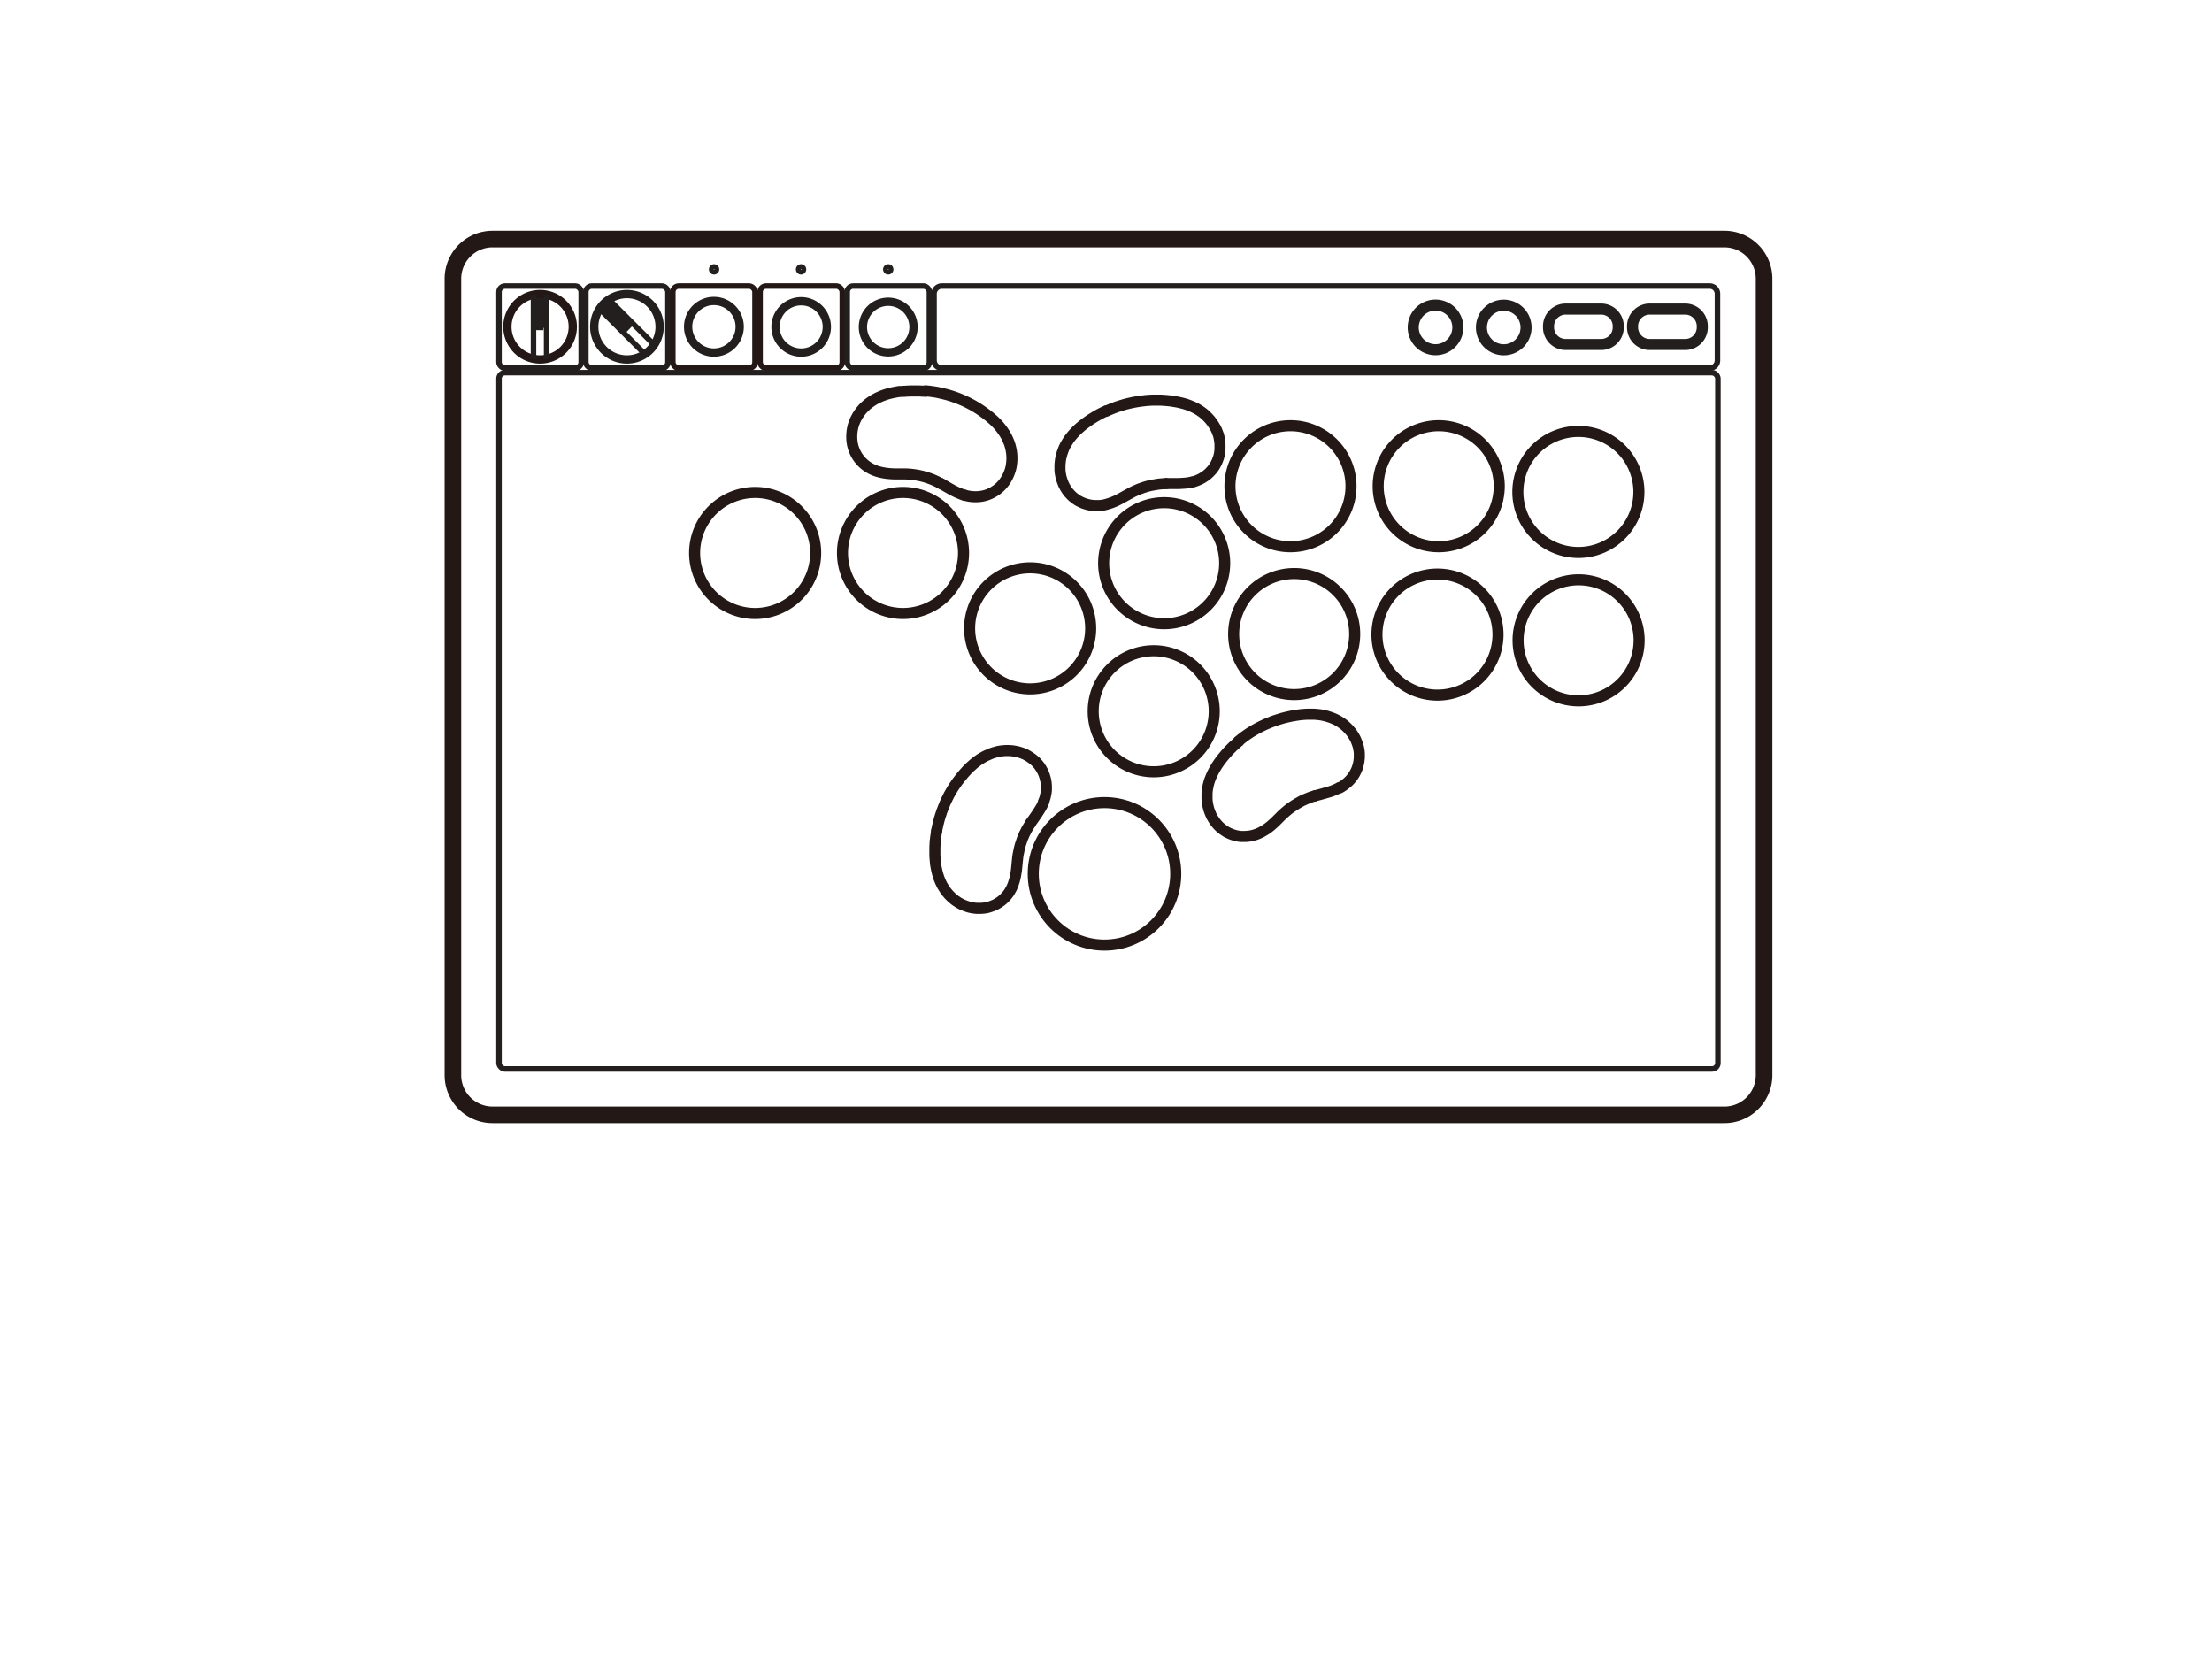
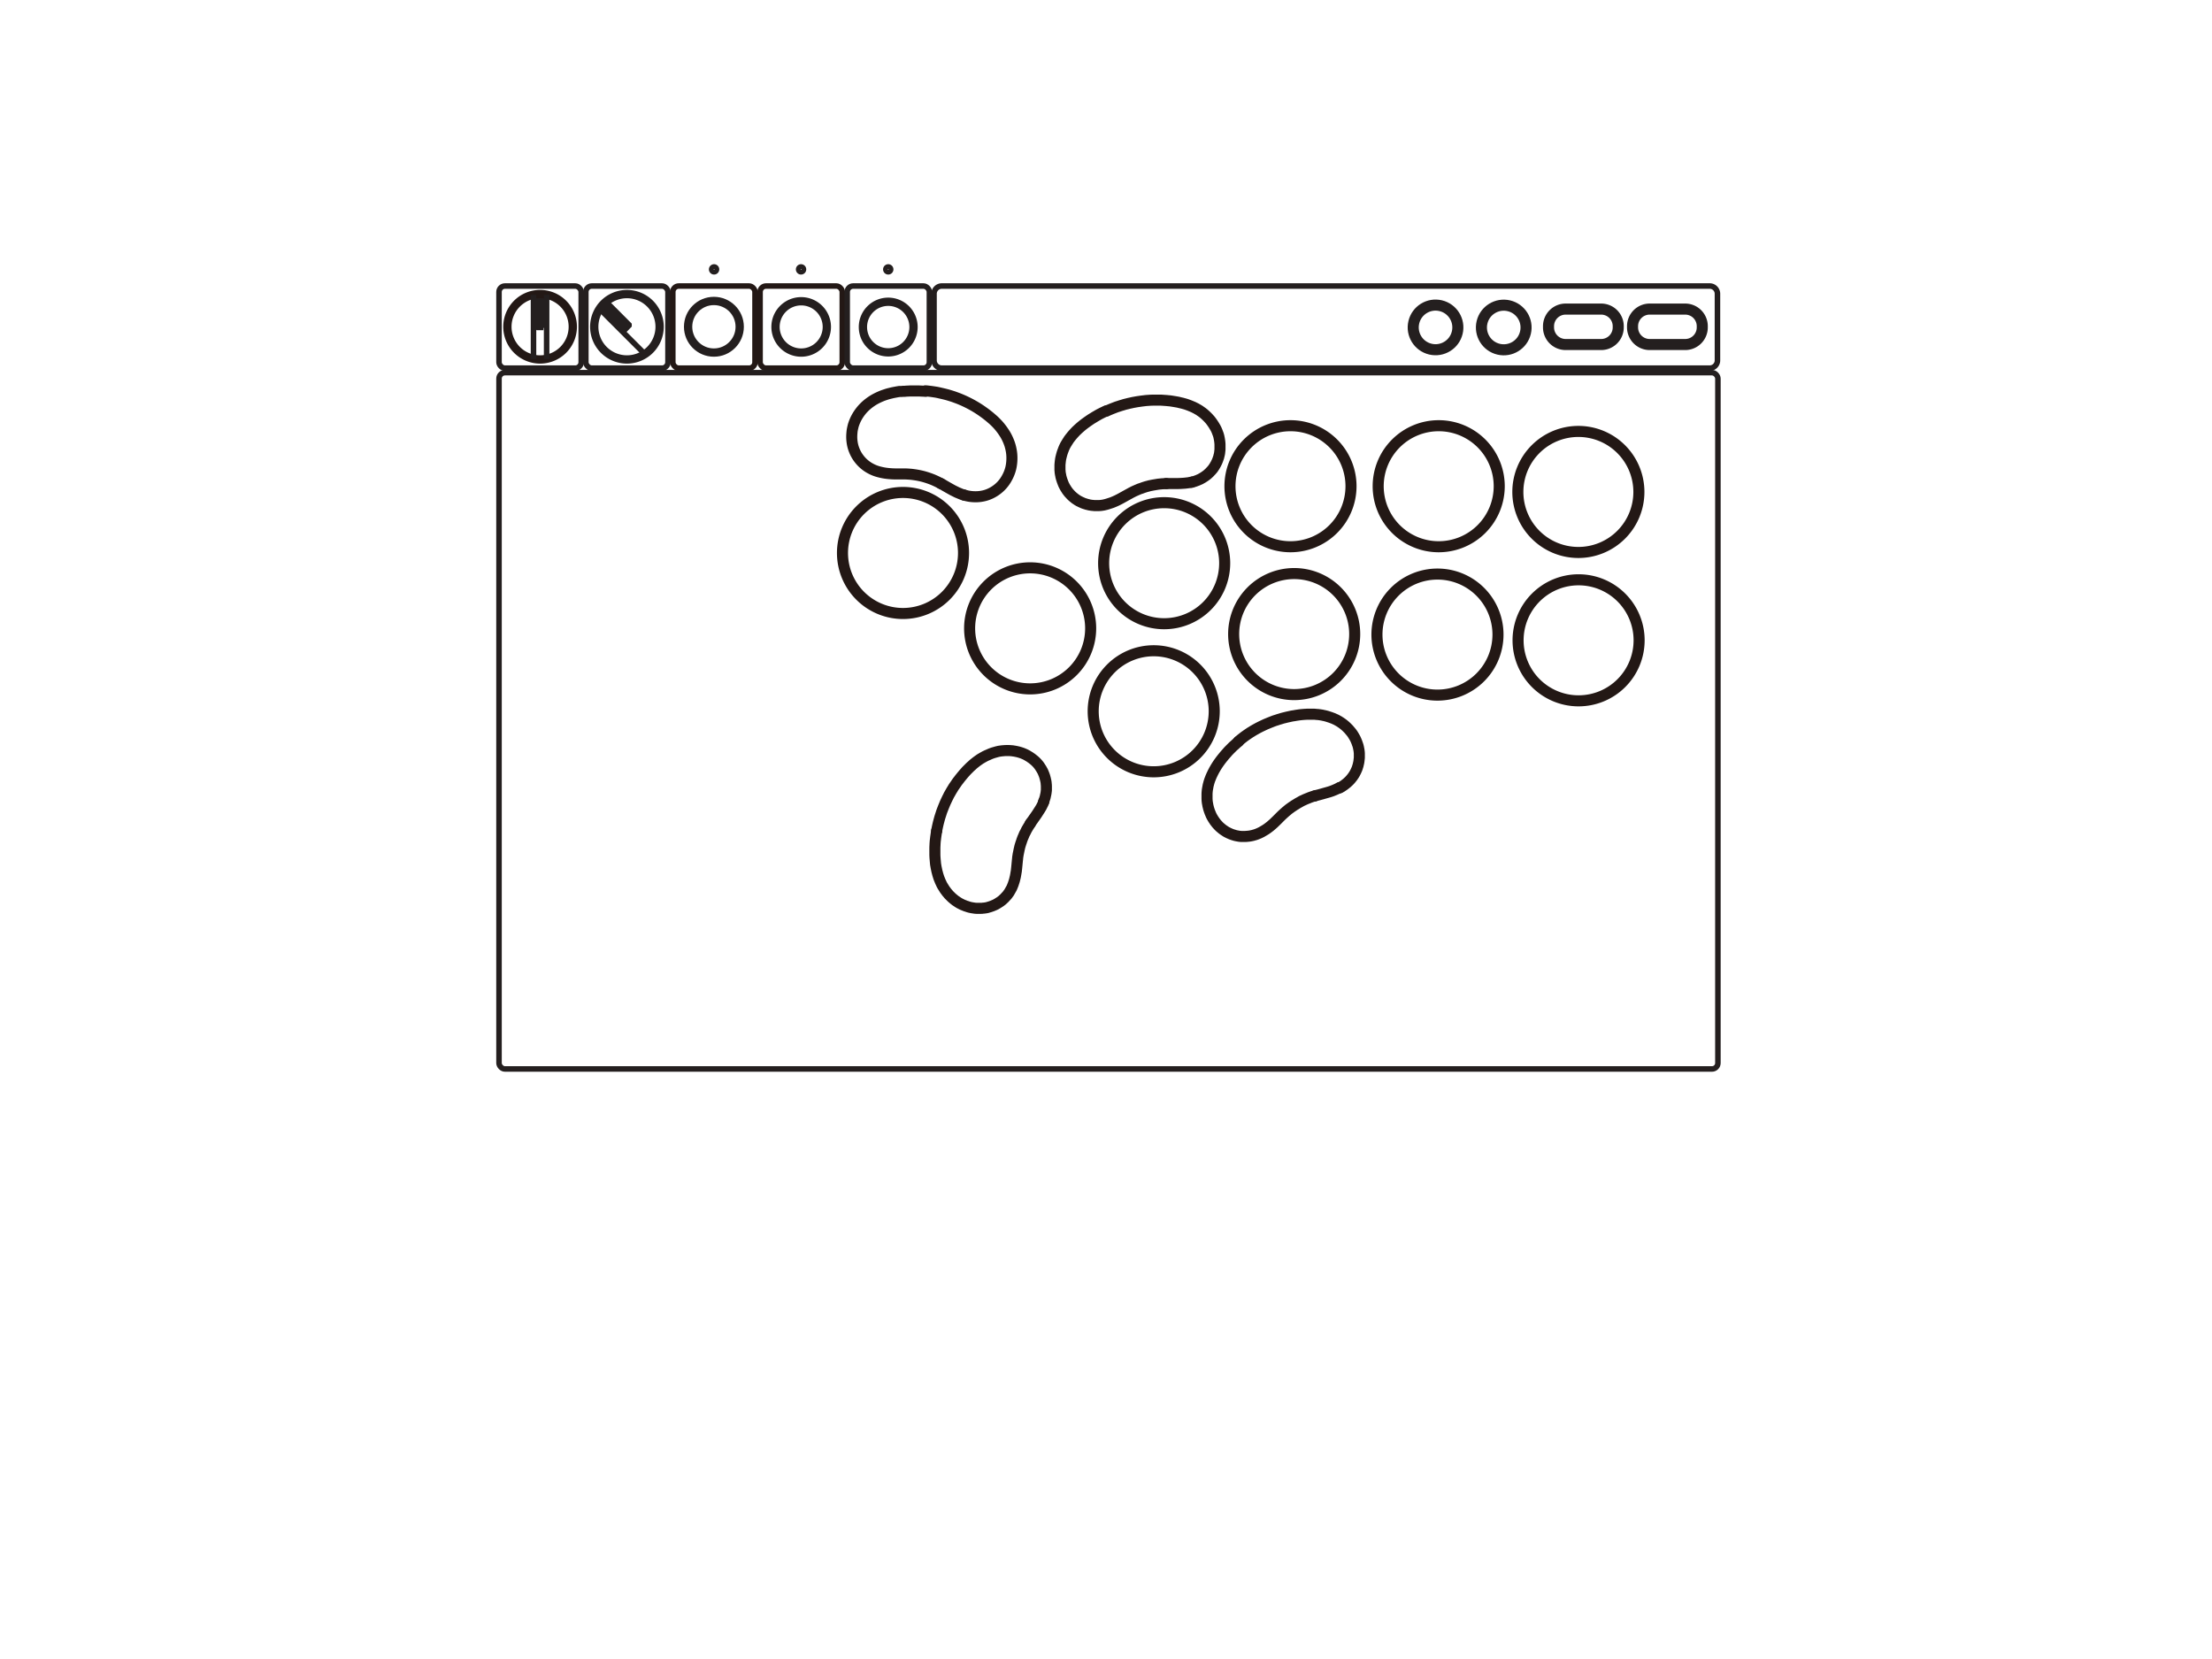
<svg xmlns="http://www.w3.org/2000/svg" width="400" height="300" viewBox="0 0 400 300">
  <g id="组_5" data-name="组 5" transform="translate(-421 -105)">
    <g id="组_6" data-name="组 6" transform="translate(7.37 -1.769)">
      <line id="直线_1" data-name="直线 1" y1="0.013" x2="0.013" transform="translate(547.21 164.666)" fill="none" stroke="#efea3a" stroke-linecap="round" stroke-linejoin="round" stroke-width="0.28" />
      <path id="路径_21" data-name="路径 21" d="M193.3,202.35c-.079.118-.157.236-.223.354s-.144.223-.21.341-.131.223-.2.341-.131.236-.184.354-.118.236-.183.354-.118.236-.17.367-.1.249-.157.367-.1.249-.144.367a3.238,3.238,0,0,0-.131.38c-.039.131-.092.249-.131.38s-.079.249-.118.38-.079.262-.1.38-.066.262-.092.393l-.079.393c-.026.131-.052.262-.079.38s-.039.262-.066.406-.039.288-.052.446-.039.328-.052.5-.039.354-.052.537-.039.354-.052.537c-.013.157-.039.328-.052.485s-.039.288-.066.433-.039.262-.066.393-.039.236-.066.354-.052.223-.079.328l-.079.315a2.636,2.636,0,0,1-.092.3c-.026.092-.066.2-.092.288a2.365,2.365,0,0,1-.1.275c-.039.092-.066.17-.1.249s-.066.157-.1.236-.079.157-.118.223-.079.144-.118.21-.079.131-.118.21l-.118.2a.929.929,0,0,1-.131.184c-.039.066-.092.118-.131.184s-.092.118-.144.183a2.011,2.011,0,0,1-.157.17c-.052.052-.1.118-.157.17s-.1.118-.157.17-.118.1-.17.157-.118.1-.17.157a.99.99,0,0,1-.183.144l-.183.144c-.066.039-.131.092-.2.131a1.7,1.7,0,0,0-.2.131l-.2.118-.2.118c-.066.039-.144.066-.21.1a1.458,1.458,0,0,1-.21.092c-.066.026-.144.066-.21.092s-.144.052-.223.079-.144.052-.223.079-.144.039-.223.066-.157.039-.223.066-.157.039-.236.052l-.236.039c-.079,0-.157.026-.236.026a1.442,1.442,0,0,0-.236.026c-.079.013-.157,0-.236.013h-.708a1.673,1.673,0,0,1-.249-.013,1.789,1.789,0,0,1-.249-.026c-.092-.013-.17-.026-.249-.039l-.249-.039c-.079-.013-.17-.039-.249-.052a1.744,1.744,0,0,1-.249-.066c-.079-.026-.157-.039-.249-.079s-.157-.052-.249-.079a1.748,1.748,0,0,1-.236-.092c-.079-.026-.157-.066-.236-.092a1.854,1.854,0,0,1-.236-.1l-.236-.118c-.079-.039-.157-.079-.223-.118a1.246,1.246,0,0,1-.223-.131,2.136,2.136,0,0,1-.223-.144,2.144,2.144,0,0,0-.223-.144c-.079-.052-.144-.1-.21-.157a2.391,2.391,0,0,1-.21-.17l-.21-.17c-.066-.066-.131-.118-.2-.184l-.2-.2-.2-.2a1.4,1.4,0,0,1-.183-.21c-.066-.066-.118-.144-.184-.21a2.518,2.518,0,0,1-.17-.223c-.052-.079-.118-.157-.17-.223a2.457,2.457,0,0,1-.157-.236c-.052-.079-.1-.157-.157-.249s-.1-.17-.157-.249-.092-.17-.144-.262a2.623,2.623,0,0,1-.131-.275c-.039-.092-.092-.184-.131-.275s-.079-.183-.118-.288-.079-.2-.118-.288a2.745,2.745,0,0,1-.1-.3c-.039-.1-.066-.21-.1-.315a3.062,3.062,0,0,1-.092-.328c-.026-.118-.066-.236-.092-.341s-.052-.236-.079-.367-.052-.249-.079-.38-.039-.262-.066-.393-.039-.275-.052-.406l-.039-.433c-.013-.157-.026-.3-.039-.459s-.013-.328-.026-.5V207c0-.184,0-.367.013-.564s.013-.367.026-.55.026-.367.052-.55.039-.367.066-.55l.079-.55c.026-.184.052-.367.092-.55" transform="translate(406.659 53.329)" fill="none" stroke="#231815" stroke-linecap="round" stroke-linejoin="round" stroke-width="2" />
      <path id="路径_22" data-name="路径 22" d="M176.28,206.786c.026-.184.066-.367.1-.537s.079-.367.118-.537.079-.354.131-.537.092-.354.144-.537.1-.354.157-.524.118-.354.17-.524.118-.354.183-.524l.2-.511c.066-.17.144-.341.21-.511s.144-.341.223-.511.157-.328.236-.5.17-.328.249-.5.17-.328.262-.485.183-.328.275-.485.2-.315.288-.472.2-.315.3-.459.21-.3.315-.459.21-.3.328-.446.223-.288.341-.446l.354-.433c.118-.144.236-.275.354-.419l.354-.393c.1-.118.223-.236.341-.354l.328-.328c.1-.1.21-.2.315-.288s.2-.184.3-.275.2-.17.3-.249.2-.157.3-.236.2-.144.288-.21.2-.131.288-.2.2-.131.288-.183.2-.118.288-.17.2-.1.288-.157a1.975,1.975,0,0,1,.288-.144,1.934,1.934,0,0,1,.288-.131c.092-.039.183-.079.288-.131l.275-.118c.092-.039.183-.066.275-.1s.183-.066.275-.092l.275-.079.275-.079c.092-.026.183-.039.275-.066s.184-.039.275-.052l.275-.039a1.953,1.953,0,0,1,.275-.026,5.82,5.82,0,0,1,.55-.039h.551a5.821,5.821,0,0,1,.55.039,1,1,0,0,1,.275.039,1.811,1.811,0,0,1,.262.039,2.311,2.311,0,0,1,.262.052c.079.013.17.039.249.052a1.586,1.586,0,0,1,.236.066c.079.026.157.039.236.066l.236.079a1.748,1.748,0,0,1,.236.092c.079.026.157.066.223.092s.157.066.223.1.157.079.223.118a1.242,1.242,0,0,1,.223.131c.079.039.157.092.223.131s.144.092.223.144a2,2,0,0,0,.21.144l.2.157.2.157c.066.052.118.1.183.157s.118.1.17.157l.157.157a2.011,2.011,0,0,1,.157.17c.052.052.092.118.144.17a2.242,2.242,0,0,1,.144.184,1.592,1.592,0,0,1,.131.183c.039.066.092.131.131.2a1.7,1.7,0,0,0,.131.2c.039.066.079.131.118.21s.079.144.118.21a1.567,1.567,0,0,1,.1.21c.026.066.066.144.092.223s.066.144.092.223.052.144.079.223a1.435,1.435,0,0,1,.066.223,1.433,1.433,0,0,0,.066.223c.013.079.039.144.052.223a1.373,1.373,0,0,0,.052.223c.013.079.026.144.039.223a1.444,1.444,0,0,1,.026.236,1.442,1.442,0,0,0,.026.236,1.426,1.426,0,0,0,.013.236v.708a.726.726,0,0,1-.026.236,1.444,1.444,0,0,1-.026.236,1.479,1.479,0,0,1-.039.236,2.134,2.134,0,0,1-.052.249c-.013.079-.039.157-.052.249s-.039.17-.066.249-.052.157-.079.249a1.911,1.911,0,0,1-.092.249,1.593,1.593,0,0,0-.066.183" transform="translate(406.737 50.204)" fill="none" stroke="#231815" stroke-linecap="round" stroke-linejoin="round" stroke-width="2" />
      <path id="路径_23" data-name="路径 23" d="M233.1,200.857l-.393.118c-.131.039-.262.092-.38.131a3.049,3.049,0,0,0-.367.144c-.118.052-.249.092-.367.144s-.249.1-.367.157-.236.118-.367.17-.236.118-.354.184l-.354.2c-.118.066-.236.131-.341.2s-.223.144-.341.21-.223.144-.341.223-.223.144-.328.223-.223.157-.328.236-.21.157-.315.249-.2.17-.3.249l-.3.262c-.1.1-.223.2-.328.3s-.236.223-.354.341-.249.249-.38.38l-.38.38c-.118.118-.236.223-.354.341s-.21.2-.328.3l-.3.262c-.092.079-.184.157-.275.223s-.17.131-.275.21-.17.118-.262.184-.17.118-.262.17-.17.1-.262.157-.17.092-.249.144-.157.092-.249.131l-.236.118c-.079.039-.157.066-.236.1s-.144.066-.223.092-.144.052-.223.079a1.433,1.433,0,0,1-.223.066c-.079.026-.144.039-.223.066s-.144.039-.223.052-.144.039-.223.052a1.478,1.478,0,0,0-.236.039c-.079,0-.157.026-.236.026a1.446,1.446,0,0,0-.236.026,1.422,1.422,0,0,0-.236.013h-.708a1.423,1.423,0,0,1-.236-.013,1.443,1.443,0,0,1-.236-.026,10989274097674.5,10989274097674.5,0,0,0-.446-.079c-.079-.013-.157-.039-.223-.052s-.157-.039-.223-.066-.144-.039-.223-.066-.144-.052-.223-.079a1.6,1.6,0,0,1-.223-.092c-.066-.026-.144-.066-.21-.092a1.565,1.565,0,0,1-.21-.1,1.563,1.563,0,0,0-.21-.1l-.2-.118a1350790753914.006,1350790753914.006,0,0,1-.393-.262,5.022,5.022,0,0,1-.367-.275,2.279,2.279,0,0,0-.184-.157c-.066-.052-.118-.1-.184-.157l-.17-.17c-.052-.066-.118-.118-.17-.184s-.118-.118-.17-.184l-.157-.2-.157-.2a2,2,0,0,1-.144-.21,2,2,0,0,0-.144-.21c-.039-.066-.092-.144-.131-.223s-.092-.144-.131-.223-.079-.144-.118-.223a1.859,1.859,0,0,1-.1-.236c-.039-.079-.066-.157-.1-.236a1.754,1.754,0,0,1-.092-.236c-.026-.079-.066-.157-.092-.249s-.052-.17-.079-.249a1.748,1.748,0,0,1-.066-.249c-.026-.092-.039-.17-.066-.262a1.858,1.858,0,0,1-.052-.262,1.546,1.546,0,0,0-.052-.262l-.039-.275c0-.092-.026-.183-.026-.275s-.013-.184-.013-.275v-.826a6.384,6.384,0,0,1,.039-.577,2.178,2.178,0,0,1,.039-.288,2.225,2.225,0,0,1,.052-.288c.013-.092.039-.2.052-.288s.039-.2.066-.288.052-.2.079-.3a2.645,2.645,0,0,1,.092-.3,2.748,2.748,0,0,1,.1-.3c.039-.1.079-.2.118-.3a3.2,3.2,0,0,1,.131-.315,3.356,3.356,0,0,1,.144-.315c.052-.1.1-.21.157-.328s.118-.223.17-.328.118-.223.183-.328.131-.236.2-.341.144-.236.223-.354l.236-.354c.092-.131.183-.249.275-.38s.2-.262.3-.393.223-.275.328-.406.236-.288.354-.419.249-.275.367-.419.249-.262.38-.406l.393-.393c.131-.131.262-.262.406-.38s.275-.249.406-.367.275-.236.419-.354" transform="translate(418.322 49.816)" fill="none" stroke="#231815" stroke-linecap="round" stroke-linejoin="round" stroke-width="2" />
      <path id="路径_24" data-name="路径 24" d="M217.93,192.146l.433-.354c.144-.118.288-.223.433-.341s.3-.223.446-.328.3-.21.459-.315.3-.21.459-.3.315-.2.472-.288.315-.183.485-.275.328-.183.485-.262.328-.17.5-.249.328-.157.5-.236.341-.157.511-.223.341-.144.511-.21l.511-.2c.17-.066.341-.131.524-.183s.354-.118.524-.17.354-.1.524-.157.354-.1.537-.144.354-.092.537-.131.367-.079.537-.118.367-.079.55-.1.354-.066.537-.092.341-.052.524-.079c.157-.013.328-.039.5-.052l.459-.039c.144,0,.288-.013.433-.026h1.18c.118,0,.236.013.367.026s.236.026.354.026l.341.039c.1.013.223.039.328.052s.21.039.328.066.21.039.315.066.21.052.3.079a2.642,2.642,0,0,1,.3.092c.092.026.2.066.288.092s.183.066.288.1a2.366,2.366,0,0,0,.275.1c.092.039.17.079.262.118s.17.079.262.118a2.28,2.28,0,0,1,.249.131c.079.039.157.092.236.131s.157.092.236.144.157.092.223.144.144.1.223.157a2.521,2.521,0,0,1,.223.17c.079.052.144.118.21.17s.144.118.21.183.144.131.21.2l.2.2a2.516,2.516,0,0,1,.184.2c.052.066.118.131.17.2s.118.131.17.2l.157.2c.052.066.092.131.144.21a1.134,1.134,0,0,1,.131.21c.039.079.092.144.131.21s.079.144.118.21.079.144.118.223.066.144.1.223.066.157.1.236.066.157.092.236a1.909,1.909,0,0,0,.092.249c.026.079.052.17.079.249a1.748,1.748,0,0,1,.066.249,1.683,1.683,0,0,1,.052.249c.013.079.039.157.052.249l.039.236a1.442,1.442,0,0,0,.026.236c0,.079.013.157.013.223v.668a1.2,1.2,0,0,1-.013.223,33432,33432,0,0,0-.052.472l-.039.236a1.525,1.525,0,0,1-.052.236c-.013.079-.039.157-.052.236a1.583,1.583,0,0,1-.066.236,1.433,1.433,0,0,0-.066.223c-.026.079-.052.144-.079.223a1.458,1.458,0,0,1-.092.21c-.026.066-.066.144-.092.21a1.43,1.43,0,0,1-.1.2c-.039.066-.066.131-.1.2l-.118.2a1.7,1.7,0,0,1-.131.2c-.039.066-.092.131-.131.2a2.245,2.245,0,0,1-.144.184c-.052.066-.092.118-.144.184s-.1.118-.157.183-.1.118-.157.17l-.17.17c-.052.052-.118.1-.184.17s-.118.1-.183.157l-.2.157-.2.157c-.066.052-.144.092-.21.144s-.144.092-.21.144-.157.092-.223.131-.118.066-.17.092" transform="translate(419.676 48.644)" fill="none" stroke="#231815" stroke-linecap="round" stroke-linejoin="round" stroke-width="2" />
      <path id="路径_25" data-name="路径 25" d="M212.5,158.576c-.144,0-.275,0-.419.013s-.275.013-.406.026-.262.026-.393.039-.262.026-.393.052-.262.039-.393.066-.262.039-.393.066l-.393.079c-.131.026-.262.052-.393.092s-.262.066-.38.1-.262.079-.38.118-.249.079-.38.131-.249.092-.38.131-.249.092-.367.144-.249.1-.367.157l-.354.157c-.118.052-.236.118-.367.183s-.262.131-.393.21l-.433.236c-.157.092-.315.17-.472.262s-.315.17-.472.262l-.433.236-.393.2c-.118.066-.236.118-.354.17a3.563,3.563,0,0,1-.328.144c-.1.039-.21.092-.315.131a2.745,2.745,0,0,1-.3.1c-.092.039-.2.066-.3.1s-.2.066-.288.092l-.275.079c-.092.026-.184.039-.275.066s-.17.039-.262.052l-.249.039c-.079,0-.157.026-.236.026s-.157.013-.236.013h-.708a1.424,1.424,0,0,1-.236-.013c-.079-.013-.157-.013-.236-.026a1.443,1.443,0,0,1-.236-.026l-.236-.039a1.525,1.525,0,0,1-.236-.052,1.373,1.373,0,0,0-.223-.052,1.428,1.428,0,0,1-.223-.066,1.434,1.434,0,0,0-.223-.066c-.079-.026-.144-.052-.223-.079a1.014,1.014,0,0,1-.21-.092c-.066-.026-.144-.066-.21-.092a1.563,1.563,0,0,1-.21-.1,1.567,1.567,0,0,0-.21-.1l-.2-.118a1.706,1.706,0,0,1-.2-.131c-.066-.039-.131-.092-.2-.131a.989.989,0,0,1-.183-.144l-.184-.144c-.066-.052-.118-.1-.184-.157a2.018,2.018,0,0,1-.17-.157,2.086,2.086,0,0,1-.17-.17c-.052-.052-.1-.118-.157-.17s-.1-.118-.157-.17a1.768,1.768,0,0,1-.144-.184,2.238,2.238,0,0,0-.144-.183,1.707,1.707,0,0,1-.131-.2c-.039-.066-.092-.131-.131-.2a1.837,1.837,0,0,0-.131-.21c-.039-.079-.079-.144-.118-.223s-.079-.144-.118-.223-.066-.157-.1-.236a1.752,1.752,0,0,1-.092-.236c-.026-.079-.066-.157-.092-.236l-.079-.236c-.026-.079-.052-.157-.079-.249s-.039-.157-.066-.249-.039-.17-.052-.249a1.687,1.687,0,0,0-.052-.249c-.013-.079-.026-.17-.039-.249s-.026-.17-.026-.249a1.774,1.774,0,0,0-.026-.262v-.786a1.938,1.938,0,0,1,.013-.275,1.958,1.958,0,0,1,.026-.275c0-.092.026-.184.026-.275l.039-.275a2.032,2.032,0,0,1,.052-.275,2.092,2.092,0,0,1,.066-.275c.026-.092.039-.183.066-.275l.079-.275a2.261,2.261,0,0,1,.092-.275,2.365,2.365,0,0,1,.1-.275c.039-.092.066-.183.1-.275l.118-.275c.039-.092.092-.184.131-.275a1.682,1.682,0,0,1,.144-.262c.052-.092.1-.183.157-.262s.1-.183.157-.262.118-.17.17-.262.118-.183.184-.262.131-.183.2-.262.144-.183.223-.275l.236-.275c.079-.092.17-.184.249-.275s.184-.183.262-.275.2-.183.288-.275.2-.184.3-.275l.328-.288c.118-.092.236-.2.354-.288s.262-.21.393-.3l.433-.315c.157-.1.3-.21.459-.315s.315-.21.472-.3.315-.2.472-.288l.472-.275c.157-.092.328-.183.485-.262s.328-.17.5-.249.328-.157.5-.236" transform="translate(412.022 35.646)" fill="none" stroke="#231815" stroke-linecap="round" stroke-linejoin="round" stroke-width="2" />
      <path id="路径_26" data-name="路径 26" d="M199.71,145.919c.17-.079.341-.157.5-.223s.341-.144.511-.21l.511-.2c.17-.066.341-.131.524-.184s.354-.118.524-.17.354-.1.524-.157.354-.1.537-.144.354-.092.537-.131.367-.079.537-.118.367-.066.537-.1.367-.066.55-.092l.551-.079c.183-.026.367-.039.55-.066s.367-.039.55-.052l.55-.039c.183,0,.367-.013.55-.013h1.1c.184,0,.367.013.55.026s.367.026.55.039.367.039.55.052.341.039.524.066l.485.079.459.079c.144.026.275.052.419.092s.262.066.393.092.249.066.38.1.236.066.354.1.236.079.341.118.223.079.328.118.21.092.315.131.21.092.315.131.2.092.3.144.2.092.288.144l.275.157c.092.052.184.1.262.157a1.669,1.669,0,0,1,.249.17c.079.052.17.118.249.17a2.87,2.87,0,0,1,.236.183,1.508,1.508,0,0,1,.223.184c.079.066.144.118.21.183s.144.131.21.2l.2.2a2.516,2.516,0,0,1,.184.2c.066.066.118.131.184.2s.118.144.17.21.118.144.17.223.1.144.157.223l.157.236a2.287,2.287,0,0,1,.144.236c.052.079.092.157.144.236s.092.157.131.236l.118.236c.039.079.066.157.1.236s.066.157.092.236a1.749,1.749,0,0,0,.092.236l.079.236a1.583,1.583,0,0,1,.066.236,1.525,1.525,0,0,1,.052.236c.013.079.039.157.052.236s.026.17.039.249.026.17.039.249a1.774,1.774,0,0,0,.026.262c0,.092.013.17.013.262v.773a1.588,1.588,0,0,1-.013.249,33432,33432,0,0,0-.052.472,1.323,1.323,0,0,1-.039.223,1.372,1.372,0,0,1-.052.223,1.37,1.37,0,0,0-.052.223,1.43,1.43,0,0,1-.066.223c-.026.079-.052.144-.079.223s-.052.144-.079.223-.066.144-.092.223a1.045,1.045,0,0,1-.1.21c-.039.079-.066.144-.1.21s-.079.144-.118.21-.079.144-.118.21a1.7,1.7,0,0,1-.131.2c-.039.066-.092.131-.131.2s-.092.118-.144.184-.092.118-.144.17-.1.118-.157.17a2.013,2.013,0,0,0-.157.17l-.157.157c-.052.052-.118.1-.17.157a2.282,2.282,0,0,1-.183.157l-.184.144c-.066.052-.131.092-.2.144a1.71,1.71,0,0,1-.2.131c-.066.039-.131.092-.2.131s-.144.079-.21.118-.144.079-.21.118a1.71,1.71,0,0,1-.223.1c-.079.039-.157.066-.223.1s-.157.066-.236.092a1.748,1.748,0,0,0-.236.092c-.079.026-.157.052-.249.079s-.17.052-.249.079-.131.039-.2.052" transform="translate(414.016 35.183)" fill="none" stroke="#231815" stroke-linecap="round" stroke-linejoin="round" stroke-width="2" />
      <path id="路径_27" data-name="路径 27" d="M180.694,159.433c-.249-.131-.5-.262-.747-.38s-.511-.236-.76-.341a16.113,16.113,0,0,0-1.586-.537,13.982,13.982,0,0,0-1.638-.341c-.275-.039-.55-.079-.826-.1s-.55-.039-.839-.052h-1.52a14.338,14.338,0,0,1-1.651-.079,10.017,10.017,0,0,1-1.6-.288,6.613,6.613,0,0,1-1.507-.577,6.273,6.273,0,0,1-1.206-.813,6.461,6.461,0,0,1-1-1.075,6.215,6.215,0,0,1-.8-1.442,6.1,6.1,0,0,1-.406-1.6,6.581,6.581,0,0,1-.052-.878c0-.288.026-.577.052-.865s.092-.577.157-.865.157-.564.262-.839a7.7,7.7,0,0,1,.708-1.389,8.51,8.51,0,0,1,.957-1.219,9.016,9.016,0,0,1,2.281-1.7c.3-.157.616-.3.931-.433s.642-.236.957-.341c.2-.066.406-.118.616-.17s.406-.1.616-.144l.616-.118c.1-.013.21-.039.315-.052a.657.657,0,0,0,.157-.026h.367a2094564910599.075,2094564910599.075,0,0,1,.262-.026h.262a1.774,1.774,0,0,0,.262-.026c.092,0,.17-.013.262-.013a599350635788.059,599350635788.059,0,0,1,.524-.026h1.311c.17,0,.354,0,.524.013s.354.013.524.026c.131,0,.275.013.406.026" transform="translate(403.096 34.789)" fill="none" stroke="#231815" stroke-linecap="round" stroke-linejoin="round" stroke-width="2" />
      <path id="路径_28" data-name="路径 28" d="M174.75,142.66c.21.013.433.039.642.066.354.039.695.092,1.049.144s.695.131,1.035.21.682.157,1.035.249.682.2,1.009.3.668.236,1,.354a20.917,20.917,0,0,1,3.749,1.887c.288.183.577.38.852.577s.564.406.826.616c.341.262.668.55,1,.839a12.82,12.82,0,0,1,.944.944,12.218,12.218,0,0,1,1.245,1.691,9.34,9.34,0,0,1,.642,1.311,7.633,7.633,0,0,1,.419,1.416,7.391,7.391,0,0,1,.157,1.52,7.981,7.981,0,0,1-.2,1.848,7.083,7.083,0,0,1-.682,1.743,6.432,6.432,0,0,1-2.4,2.53,6.2,6.2,0,0,1-1.232.577,6.4,6.4,0,0,1-1.1.262,6.507,6.507,0,0,1-1.127.066,6.781,6.781,0,0,1-1.56-.21c-.118-.026-.236-.066-.354-.092" transform="translate(406.262 34.785)" fill="none" stroke="#231815" stroke-linecap="round" stroke-linejoin="round" stroke-width="2" />
      <path id="路径_29" data-name="路径 29" d="M191.641,199.32a.614.614,0,0,1-.026.066c-.039.092-.066.184-.1.262a2.622,2.622,0,0,1-.131.275c-.052.092-.092.2-.144.288a2.238,2.238,0,0,1-.17.3c-.066.118-.131.223-.2.328s-.157.249-.236.367-.17.275-.262.406-.2.288-.3.433-.21.288-.315.446-.2.288-.3.419-.17.249-.262.38" transform="translate(410.748 52.388)" fill="none" stroke="#231815" stroke-linecap="round" stroke-linejoin="round" stroke-width="2" />
      <path id="路径_30" data-name="路径 30" d="M232.89,197.4s-.039.026-.066.039c-.079.039-.17.092-.249.131s-.184.092-.275.131-.2.092-.3.131-.223.092-.328.131a3.031,3.031,0,0,1-.367.131,3.933,3.933,0,0,1-.419.131c-.157.052-.315.092-.459.131-.17.052-.341.092-.5.144s-.354.092-.524.144-.341.092-.5.131-.3.079-.446.131" transform="translate(422.948 51.791)" fill="none" stroke="#231815" stroke-linecap="round" stroke-linejoin="round" stroke-width="2" />
      <path id="路径_31" data-name="路径 31" d="M212.587,155.24s-.052,0-.066.013c-.092.026-.184.039-.275.066s-.2.039-.3.052l-.315.039c-.118.013-.236.026-.341.039-.131.013-.262.026-.38.026-.144,0-.288.013-.433.026s-.328,0-.485.013H207.96" transform="translate(416.579 38.694)" fill="none" stroke="#231815" stroke-linecap="round" stroke-linejoin="round" stroke-width="2" />
      <path id="路径_32" data-name="路径 32" d="M181.041,157.531c-.157-.052-.328-.1-.485-.157-.275-.1-.524-.21-.786-.328-.537-.249-1.049-.524-1.52-.8-.236-.131-.472-.275-.708-.406-.118-.066-.223-.131-.341-.2s-.223-.131-.341-.183" transform="translate(406.917 38.762)" fill="none" stroke="#231815" stroke-linecap="round" stroke-linejoin="round" stroke-width="2" />
      <path id="路径_33" data-name="路径 33" d="M185.168,167.624a10.944,10.944,0,1,0-10.944,10.944A10.947,10.947,0,0,0,185.168,167.624Z" transform="translate(402.698 39.141)" fill="none" stroke="#231815" stroke-linecap="round" stroke-linejoin="round" stroke-width="2" />
-       <path id="路径_34" data-name="路径 34" d="M164.768,167.624a10.944,10.944,0,1,0-10.944,10.944A10.947,10.947,0,0,0,164.768,167.624Z" transform="translate(396.361 39.141)" fill="none" stroke="#231815" stroke-linecap="round" stroke-linejoin="round" stroke-width="2" />
      <path id="路径_35" data-name="路径 35" d="M221.2,169.034a10.944,10.944,0,1,0-10.944,10.944A10.947,10.947,0,0,0,221.2,169.034Z" transform="translate(413.892 39.579)" fill="none" stroke="#231815" stroke-linecap="round" stroke-linejoin="round" stroke-width="2" />
      <path id="路径_36" data-name="路径 36" d="M122.3,135.339h-1.052l-.107-.092V129.31h1.25v5.937l-.107.092" transform="translate(389.607 30.638)" fill="#241f1f" stroke="#241f1f" stroke-width="1" />
      <path id="路径_37" data-name="路径 37" d="M127.142,139.4a5.913,5.913,0,1,1,0-8.362A5.917,5.917,0,0,1,127.142,139.4Z" transform="translate(388.336 30.638)" fill="none" stroke="#231815" stroke-miterlimit="10" stroke-width="1.5" />
      <line id="直线_2" data-name="直线 2" y1="11.613" transform="translate(510.105 160.079)" fill="none" stroke="#241f1f" stroke-miterlimit="10" stroke-width="1" />
      <line id="直线_3" data-name="直线 3" y2="11.613" transform="translate(512.477 160.079)" fill="none" stroke="#241f1f" stroke-miterlimit="10" stroke-width="1" />
      <path id="路径_38" data-name="路径 38" d="M135,134.665l-.629.642h-.131l-4.194-4.194.76-.773L135,134.547Z" transform="translate(392.375 30.958)" fill="#241f1f" stroke="#241f1f" stroke-width="1" />
      <path id="路径_39" data-name="路径 39" d="M140.852,135.221a5.911,5.911,0,1,1-5.911-5.911A5.912,5.912,0,0,1,140.852,135.221Z" transform="translate(392.058 30.638)" fill="none" stroke="#241f1f" stroke-miterlimit="10" stroke-width="1.5" />
      <line id="直线_4" data-name="直线 4" x1="8.218" y1="8.218" transform="translate(522.058 162.609)" fill="none" stroke="#241f1f" stroke-miterlimit="10" stroke-width="1" />
-       <line id="直线_5" data-name="直线 5" x2="8.218" y2="8.205" transform="translate(523.736 160.944)" fill="none" stroke="#241f1f" stroke-miterlimit="10" stroke-width="1" />
      <circle id="椭圆_1" data-name="椭圆 1" cx="4.666" cy="4.666" r="4.666" transform="translate(538.061 161.193)" fill="none" stroke="#241f1f" stroke-miterlimit="10" stroke-width="1.5" />
      <path id="路径_41" data-name="路径 41" d="M163.32,134.94a4.64,4.64,0,1,1-4.64-4.64A4.64,4.64,0,0,1,163.32,134.94Z" transform="translate(399.828 30.946)" fill="none" stroke="#241f1f" stroke-miterlimit="10" stroke-width="1.5" />
      <path id="路径_50" data-name="路径 50" d="M175.248,134.944a4.574,4.574,0,1,1-4.574-4.574A4.57,4.57,0,0,1,175.248,134.944Z" transform="translate(403.574 30.967)" fill="none" stroke="#241f1f" stroke-miterlimit="10" stroke-width="1.5" />
      <ellipse id="椭圆_2" data-name="椭圆 2" cx="4.037" cy="4.037" rx="4.037" ry="4.037" transform="matrix(0.23, -0.973, 0.973, 0.23, 668.365, 168.975)" fill="none" stroke="#241f1f" stroke-miterlimit="10" stroke-width="2" />
      <ellipse id="椭圆_3" data-name="椭圆 3" cx="4.037" cy="4.037" rx="4.037" ry="4.037" transform="matrix(0.23, -0.973, 0.973, 0.23, 680.698, 168.99)" fill="none" stroke="#241f1f" stroke-miterlimit="10" stroke-width="2" />
      <path id="路径_51" data-name="路径 51" d="M263.783,131.38h6.422a3.09,3.09,0,0,1,3.093,3.093v.223a3.09,3.09,0,0,1-3.093,3.093h-6.422a3.1,3.1,0,0,1-3.093-3.093v-.223A3.1,3.1,0,0,1,263.783,131.38Z" transform="translate(432.961 31.281)" fill="none" stroke="#241f1f" stroke-miterlimit="10" stroke-width="2" />
      <path id="路径_52" data-name="路径 52" d="M275.373,131.38H281.8a3.09,3.09,0,0,1,3.093,3.093v.223a3.09,3.09,0,0,1-3.093,3.093h-6.422a3.1,3.1,0,0,1-3.093-3.093v-.223A3.1,3.1,0,0,1,275.373,131.38Z" transform="translate(436.561 31.281)" fill="none" stroke="#241f1f" stroke-miterlimit="10" stroke-width="2" />
      <path id="路径_53" data-name="路径 53" d="M202.708,178.024a10.944,10.944,0,1,0-10.944,10.944A10.947,10.947,0,0,0,202.708,178.024Z" transform="translate(408.148 42.372)" fill="none" stroke="#231815" stroke-linecap="round" stroke-linejoin="round" stroke-width="2" />
      <path id="路径_54" data-name="路径 54" d="M219.758,189.464a10.944,10.944,0,1,0-10.944,10.944A10.947,10.947,0,0,0,219.758,189.464Z" transform="translate(413.444 45.926)" fill="none" stroke="#231815" stroke-linecap="round" stroke-linejoin="round" stroke-width="2" />
      <path id="路径_55" data-name="路径 55" d="M238.628,158.414a10.944,10.944,0,1,0-10.944,10.944A10.947,10.947,0,0,0,238.628,158.414Z" transform="translate(419.307 36.28)" fill="none" stroke="#231815" stroke-linecap="round" stroke-linejoin="round" stroke-width="2" />
      <path id="路径_56" data-name="路径 56" d="M259.078,158.414a10.944,10.944,0,1,0-10.944,10.944A10.947,10.947,0,0,0,259.078,158.414Z" transform="translate(425.66 36.28)" fill="none" stroke="#231815" stroke-linecap="round" stroke-linejoin="round" stroke-width="2" />
      <path id="路径_57" data-name="路径 57" d="M278.348,159.2A10.944,10.944,0,1,0,267.4,170.148,10.947,10.947,0,0,0,278.348,159.2Z" transform="translate(431.646 36.525)" fill="none" stroke="#231815" stroke-linecap="round" stroke-linejoin="round" stroke-width="2" />
      <path id="路径_58" data-name="路径 58" d="M239.138,178.814a10.944,10.944,0,1,0-10.944,10.944A10.947,10.947,0,0,0,239.138,178.814Z" transform="translate(419.465 42.617)" fill="none" stroke="#231815" stroke-linecap="round" stroke-linejoin="round" stroke-width="2" />
      <path id="路径_59" data-name="路径 59" d="M278.378,179.674a10.944,10.944,0,1,0-10.944,10.944A10.947,10.947,0,0,0,278.378,179.674Z" transform="translate(431.656 42.885)" fill="none" stroke="#231815" stroke-linecap="round" stroke-linejoin="round" stroke-width="2" />
      <path id="路径_60" data-name="路径 60" d="M258.908,178.884a10.944,10.944,0,1,0-10.944,10.944A10.947,10.947,0,0,0,258.908,178.884Z" transform="translate(425.607 42.639)" fill="none" stroke="#231815" stroke-linecap="round" stroke-linejoin="round" stroke-width="2" />
-       <circle id="椭圆_4" data-name="椭圆 4" cx="12.884" cy="12.884" r="12.884" transform="translate(600.475 251.904)" stroke-width="2" stroke="#231815" stroke-linecap="round" stroke-linejoin="round" fill="none" />
      <rect id="矩形_3" data-name="矩形 3" width="14.863" height="14.85" rx="1.07" transform="translate(503.866 158.493)" stroke-width="1" stroke="#241f1f" stroke-linecap="round" stroke-linejoin="round" fill="none" />
      <rect id="矩形_4" data-name="矩形 4" width="14.85" height="14.85" rx="1.07" transform="translate(519.568 158.493)" stroke-width="1" stroke="#241f1f" stroke-linecap="round" stroke-linejoin="round" fill="none" />
      <rect id="矩形_5" data-name="矩形 5" width="14.863" height="14.85" rx="1.07" transform="translate(535.296 158.493)" stroke-width="1" stroke="#231815" stroke-linecap="round" stroke-linejoin="round" fill="none" />
      <rect id="矩形_6" data-name="矩形 6" width="14.863" height="14.85" rx="1.07" transform="translate(551.076 158.493)" stroke-width="1" stroke="#231815" stroke-linecap="round" stroke-linejoin="round" fill="none" />
      <rect id="矩形_7" data-name="矩形 7" width="14.863" height="14.85" rx="1.07" transform="translate(566.83 158.493)" stroke-width="1" stroke="#241f1f" stroke-linecap="round" stroke-linejoin="round" fill="none" />
      <rect id="矩形_8" data-name="矩形 8" width="220.415" height="125.916" rx="1.07" transform="translate(503.866 174.156)" stroke-width="1" stroke="#241f1f" stroke-linecap="round" stroke-linejoin="round" fill="none" />
      <path id="路径_153" data-name="路径 153" d="M1.4,0H140.268a1.4,1.4,0,0,1,1.4,1.4V13.447a1.4,1.4,0,0,1-1.4,1.4H1.4a1.4,1.4,0,0,1-1.4-1.4V1.4A1.4,1.4,0,0,1,1.4,0Z" transform="translate(582.532 158.493)" fill="none" stroke="#241f1f" stroke-linecap="round" stroke-width="1" />
      <path id="路径_62" data-name="路径 62" d="M157.976,127.076a.436.436,0,1,1,0-.616A.435.435,0,0,1,157.976,127.076Z" transform="translate(400.82 28.713)" fill="none" stroke="#241f1f" stroke-miterlimit="10" stroke-width="1" />
      <path id="路径_154" data-name="路径 154" d="M157.976,127.076a.436.436,0,1,1,0-.616A.435.435,0,0,1,157.976,127.076Z" transform="translate(385.092 28.713)" fill="none" stroke="#241f1f" stroke-miterlimit="10" stroke-width="1" />
      <path id="路径_63" data-name="路径 63" d="M170.006,127.076a.436.436,0,1,1,0-.616A.435.435,0,0,1,170.006,127.076Z" transform="translate(404.557 28.713)" fill="none" stroke="#241f1f" stroke-miterlimit="10" stroke-width="1" />
-       <path id="路径_61" data-name="路径 61" d="M116.7,121.72H339.461a7.171,7.171,0,0,1,7.169,7.169V272.919a7.171,7.171,0,0,1-7.169,7.169H116.7a7.171,7.171,0,0,1-7.169-7.169V128.889A7.171,7.171,0,0,1,116.7,121.72Z" transform="translate(386 28.28)" fill="none" stroke="#231815" stroke-linecap="round" stroke-linejoin="round" stroke-width="3" />
    </g>
-     <rect id="矩形_22" data-name="矩形 22" width="400" height="300" transform="translate(421 105)" fill="none" />
  </g>
</svg>